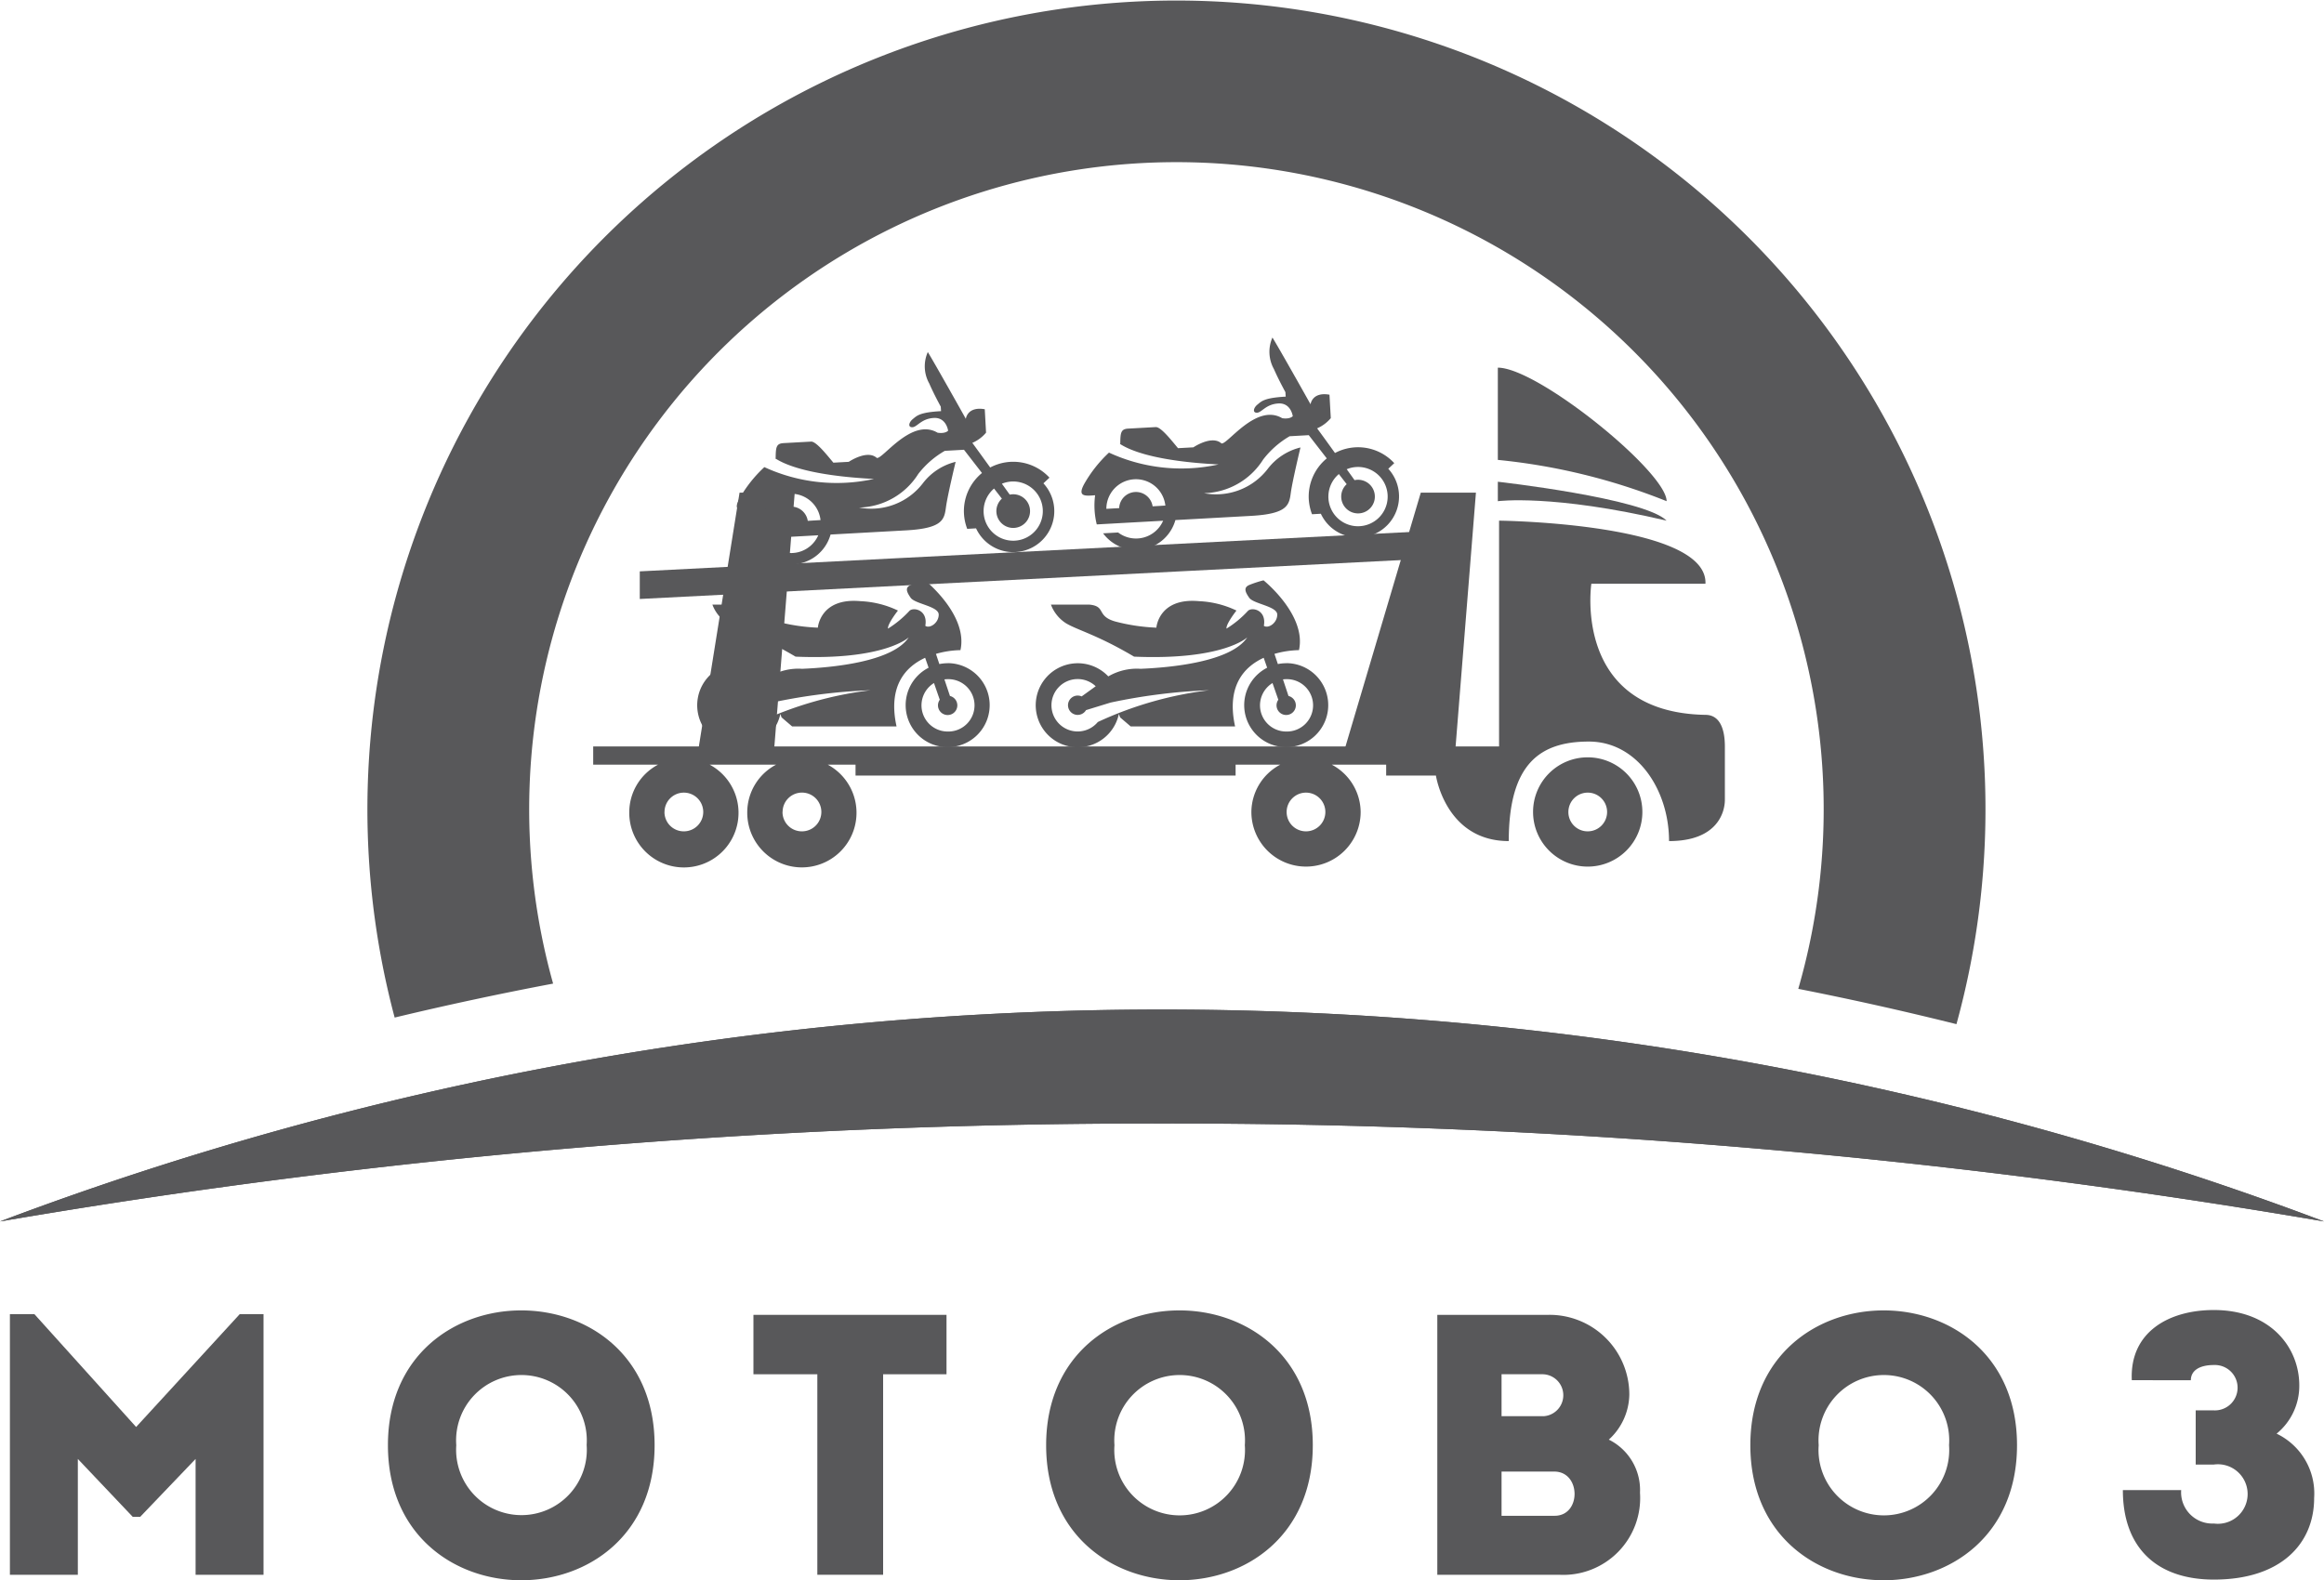
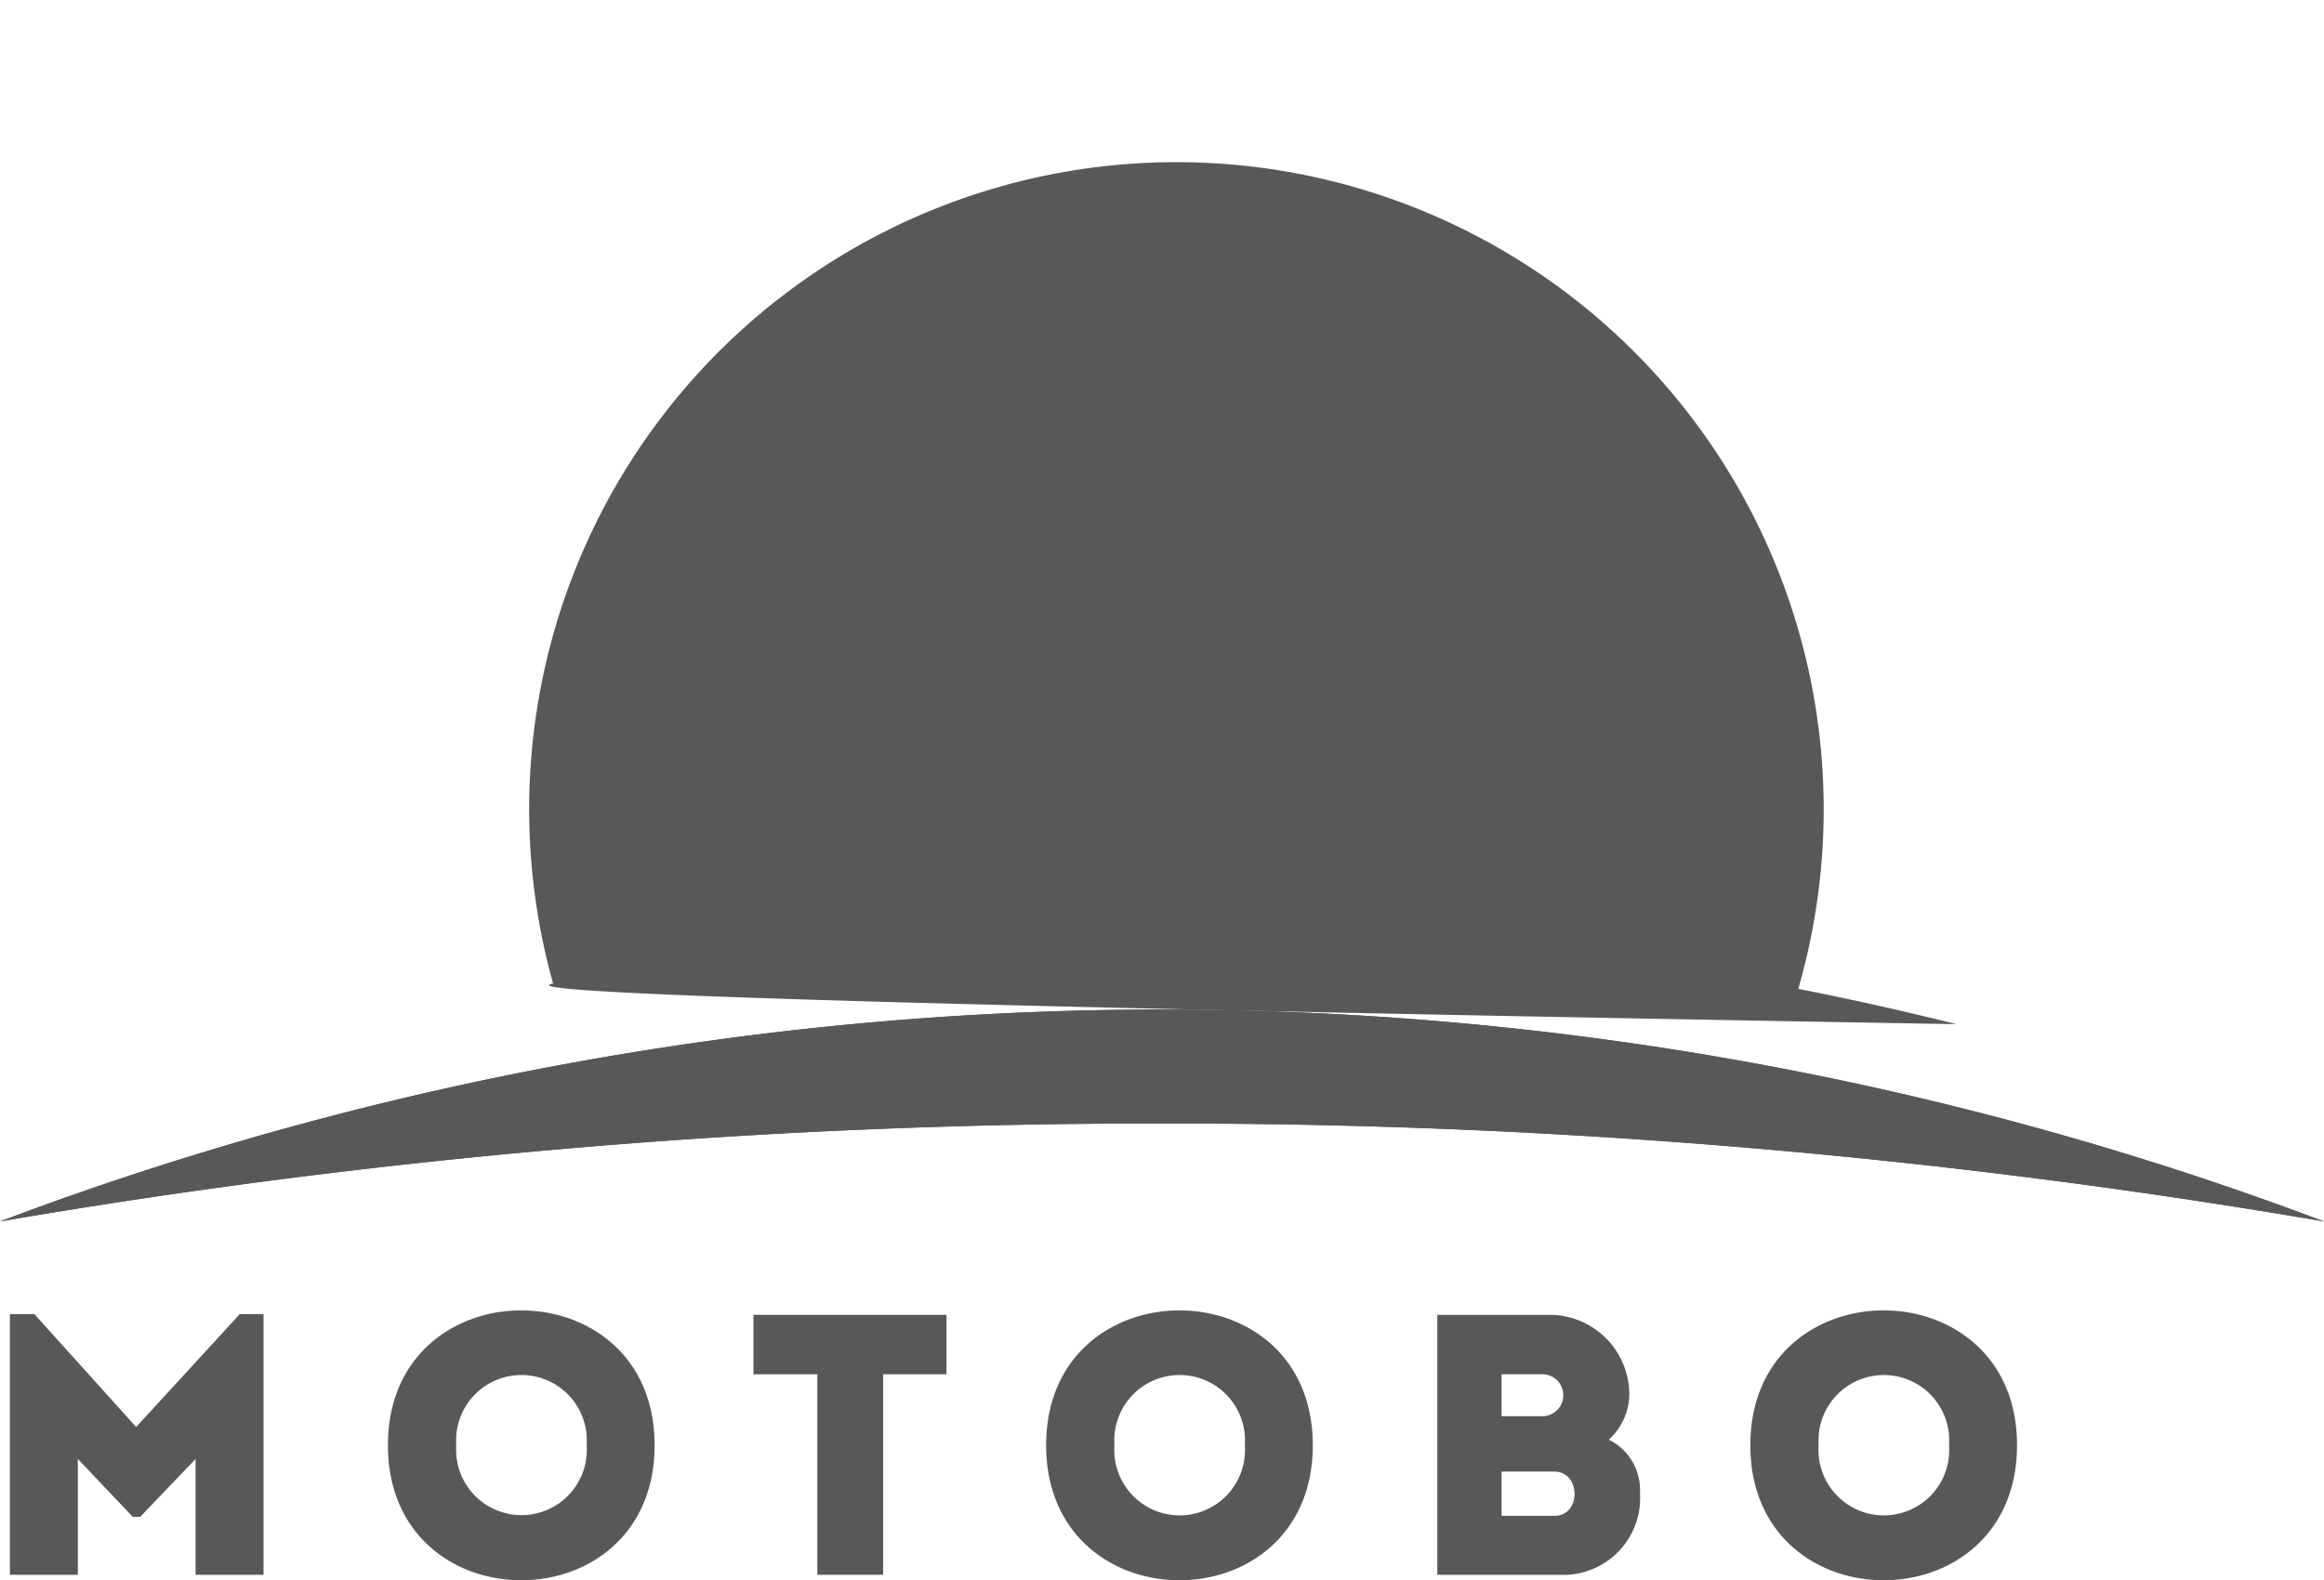
<svg xmlns="http://www.w3.org/2000/svg" id="Layer_1" data-name="Layer 1" viewBox="0 0 130 88.414">
  <title>icon_motovoz_gray</title>
  <g>
    <g>
-       <path d="M35.94,55.825a36.206,36.206,0,1,1,69.652.293q4.46.88,8.848,1.976a45.256,45.256,0,1,0-87.364-.369Q31.474,56.669,35.94,55.825Z" transform="translate(-5 -0.793)" fill="#58585a" />
+       <path d="M35.94,55.825a36.206,36.206,0,1,1,69.652.293q4.46.88,8.848,1.976Q31.474,56.669,35.94,55.825Z" transform="translate(-5 -0.793)" fill="#58585a" />
      <path d="M70.009,63.653A381.061,381.061,0,0,1,135,69.132a184.1,184.1,0,0,0-130,0A381.044,381.044,0,0,1,70.009,63.653Z" transform="translate(-5 -0.793)" fill="#58585a" />
      <path d="M70.009,63.653A381.061,381.061,0,0,1,135,69.132a184.1,184.1,0,0,0-130,0A381.044,381.044,0,0,1,70.009,63.653Z" transform="translate(-5 -0.793)" fill="#58585a" />
      <g>
        <g>
          <path d="M38.182,43.574h3.631A3.016,3.016,0,0,0,40.2,46.222a3.056,3.056,0,1,0,4.495-2.648h8.162v.61H74.117v-.61h2.5A3.017,3.017,0,0,0,75,46.222a3.056,3.056,0,1,0,6.112,0,3.021,3.021,0,0,0-1.619-2.648h3.046v.61h2.784s.543,3.667,4.074,3.667c0-4.347,1.768-5.568,4.483-5.568S98.363,45,98.363,47.851c2.718,0,3.123-1.629,3.123-2.308V42.556c0-.953-.27-1.767-1.086-1.767-7.472-.136-6.383-7.337-6.383-7.337H100.4c.137-3.4-11.545-3.529-11.545-3.529V42.556H38.182Zm38.79,2.648a1.083,1.083,0,1,1,1.084,1.084A1.08,1.08,0,0,1,76.972,46.222Zm-34.8,0a1.083,1.083,0,1,1,1.082,1.084A1.079,1.079,0,0,1,42.169,46.222Zm-3.987-2.648H48.416A3.016,3.016,0,0,0,46.8,46.222a3.056,3.056,0,1,0,4.5-2.648h1.559m-4.082,2.648a1.084,1.084,0,1,1,1.083,1.084A1.08,1.08,0,0,1,48.772,46.222Z" transform="translate(-5 -0.793)" fill="#58585a" />
-           <path d="M88.786,28.834V27.746s8.185.919,9.441,2.177C91.843,28.425,88.786,28.834,88.786,28.834Z" transform="translate(-5 -0.793)" fill="#58585a" />
-           <path d="M88.786,21.363c2.243,0,9.441,5.84,9.441,7.471a34.411,34.411,0,0,0-9.441-2.31Z" transform="translate(-5 -0.793)" fill="#58585a" />
          <path d="M90.757,46.222a3.057,3.057,0,1,0,3.056-3.057A3.053,3.053,0,0,0,90.757,46.222Zm1.975,0a1.083,1.083,0,1,1,1.081,1.084A1.077,1.077,0,0,1,92.732,46.222Z" transform="translate(-5 -0.793)" fill="#58585a" />
        </g>
-         <polygon points="82.561 27.562 79.477 27.562 75.084 42.372 81.375 42.372 82.561 27.562" fill="#58585a" />
-         <polygon points="44.456 27.562 41.369 27.562 38.995 42.372 43.268 42.372 44.456 27.562" fill="#58585a" />
        <polygon points="35.788 33.512 80.561 31.223 80.561 29.678 35.788 31.967 35.788 33.512" fill="#58585a" />
        <path d="M76.948,37.9a2.394,2.394,0,0,0-.467.047l-.19-.57a5.243,5.243,0,0,1,1.371-.209c.438-1.97-1.983-3.906-1.983-3.906a6.143,6.143,0,0,0-.8.261c-.314.139-.245.367,0,.715s1.568.472,1.568.942-.5.8-.749.627c.157-.889-.662-1.063-.89-.837a5.668,5.668,0,0,1-1.2.993c-.035-.261.557-1.01.557-1.01a5.389,5.389,0,0,0-2.092-.525c-2.266-.209-2.388,1.482-2.388,1.482a10.643,10.643,0,0,1-2.32-.35c-1.062-.314-.47-.855-1.446-.941H63.786a2.121,2.121,0,0,0,.819,1.029c.609.383,1.743.645,3.834,1.884,5.005.211,6.33-1.079,6.33-1.079-.906,1.377-4.289,1.689-5.963,1.759a3.174,3.174,0,0,0-1.81.425,2.351,2.351,0,1,0,.592,2.1l.067.192.592.506,5.841,0c-.5-2.281.527-3.345,1.6-3.839l.194.556a2.35,2.35,0,1,0,1.062-.256ZM66.41,41.189a1.466,1.466,0,1,1-.118-2l-.787.568a.541.541,0,1,0,.245.767l1.371-.422a32.15,32.15,0,0,1,5.517-.691A20.552,20.552,0,0,0,66.41,41.189Zm10.537.532a1.464,1.464,0,0,1-.766-2.712l.326.935a.536.536,0,0,0-.1.313.54.54,0,1,0,.669-.525l-.309-.928a1.353,1.353,0,0,1,.181-.012,1.465,1.465,0,1,1,0,2.929Z" transform="translate(-5 -0.793)" fill="#58585a" />
        <path d="M82.656,27.022l.336-.316a2.75,2.75,0,0,0-3.315-.568c-.446-.62-.853-1.182-1-1.379a2.082,2.082,0,0,0,.765-.572s-.044-.77-.074-1.311c-.979-.173-1.058.537-1.058.537s-1.711-3.055-2.132-3.735a1.974,1.974,0,0,0,.082,1.762c.261.6.644,1.293.644,1.293l.015.251c-1.208.067-1.355.262-1.582.447s-.281.466-.017.452.492-.479,1.195-.517.8.712.8.712-.148.18-.59.113c-1.456-.863-3.08,1.511-3.4,1.41-.537-.482-1.57.22-1.57.22l-.86.047c-.4-.483-.969-1.2-1.248-1.18l-1.534.085c-.411.022-.441.224-.447.835-.008,0-.016.013-.023.017.558.371,1.992.972,5.52,1.153a9.659,9.659,0,0,1-6.129-.662,7.372,7.372,0,0,0-1.394,1.769c-.373.7.037.662.619.617a4.391,4.391,0,0,0,.091,1.628l.072,0,.338-.019.35-.019.905-.051,1.143-.063.905-.05a1.654,1.654,0,0,1-2.518.657l-.84.047a2.29,2.29,0,0,0,4.045-.742l4.233-.234c2.066-.114,2.131-.622,2.224-1.3s.539-2.527.539-2.527a3.274,3.274,0,0,0-1.833,1.2,3.644,3.644,0,0,1-3.565,1.358,4.025,4.025,0,0,0,3.31-1.883A5.092,5.092,0,0,1,77.14,25.2l1.07-.06,1.007,1.3a2.766,2.766,0,0,0-1.007,2.283,2.841,2.841,0,0,0,.182.842l.494-.028a2.294,2.294,0,1,0,3.77-2.519Zm-13.181,2.1a.941.941,0,0,0-1.871.1l-.716.04a1.655,1.655,0,0,1,3.3-.183Zm11.582,1.111a1.656,1.656,0,0,1-1.164-2.917l.438.566a.941.941,0,1,0,.583-.245.965.965,0,0,0-.143.02c-.128-.182-.278-.389-.438-.61a1.615,1.615,0,0,1,.541-.125,1.658,1.658,0,1,1,.183,3.311Z" transform="translate(-5 -0.793)" fill="#58585a" />
        <path d="M58.011,37.9a2.391,2.391,0,0,0-.466.047l-.19-.57a5.243,5.243,0,0,1,1.371-.209c.437-1.97-1.985-3.906-1.985-3.906a6.15,6.15,0,0,0-.8.261c-.314.139-.244.367,0,.715s1.569.472,1.569.942-.505.8-.75.627c.158-.889-.662-1.063-.888-.837a5.771,5.771,0,0,1-1.2.993c-.035-.261.557-1.01.557-1.01a5.378,5.378,0,0,0-2.091-.525c-2.267-.209-2.389,1.482-2.389,1.482a10.628,10.628,0,0,1-2.32-.35c-1.063-.314-.47-.855-1.446-.941H44.849a2.116,2.116,0,0,0,.818,1.029c.611.383,1.744.645,3.835,1.884,5,.211,6.331-1.079,6.331-1.079-.907,1.377-4.291,1.689-5.964,1.759a3.171,3.171,0,0,0-1.81.425,2.351,2.351,0,1,0,.593,2.1l.065.192.592.506,5.842,0c-.5-2.281.526-3.345,1.6-3.839l.193.556a2.35,2.35,0,1,0,1.063-.256ZM47.473,41.189a1.466,1.466,0,1,1-.118-2l-.788.568a.541.541,0,1,0,.245.767l1.372-.422a32.119,32.119,0,0,1,5.516-.691A20.543,20.543,0,0,0,47.473,41.189Zm10.536.532a1.464,1.464,0,0,1-.764-2.712l.324.935a.541.541,0,1,0,.57-.212l-.31-.928a1.353,1.353,0,0,1,.181-.012,1.465,1.465,0,1,1,0,2.929Z" transform="translate(-5 -0.793)" fill="#58585a" />
        <path d="M63.367,27.834l.338-.316a2.753,2.753,0,0,0-3.315-.569c-.448-.619-.854-1.182-1-1.378A2.069,2.069,0,0,0,60.158,25s-.042-.768-.072-1.311c-.979-.172-1.059.537-1.059.537S57.317,21.17,56.9,20.49a1.961,1.961,0,0,0,.083,1.762c.259.6.642,1.293.642,1.293l.015.251c-1.206.066-1.354.26-1.582.446s-.28.468-.015.453.491-.479,1.193-.518.8.713.8.713-.149.181-.59.113c-1.456-.863-3.079,1.511-3.4,1.41-.537-.483-1.568.219-1.568.219l-.861.047c-.4-.482-.969-1.194-1.247-1.179l-1.535.085c-.411.022-.44.223-.446.834l-.024.018c.559.371,1.992.971,5.521,1.152a9.664,9.664,0,0,1-6.129-.661,7.274,7.274,0,0,0-1.4,1.77c-.372.7.037.66.619.615a4.372,4.372,0,0,0,.091,1.629l.072,0,.338-.018.35-.02.9-.05,1.145-.063.9-.05a1.655,1.655,0,0,1-2.518.658l-.842.046A2.292,2.292,0,0,0,51.46,30.7l4.232-.234c2.067-.114,2.131-.622,2.225-1.306s.539-2.527.539-2.527a3.286,3.286,0,0,0-1.834,1.2,3.637,3.637,0,0,1-3.564,1.357,4.025,4.025,0,0,0,3.31-1.883,5.055,5.055,0,0,1,1.483-1.29l1.072-.06,1.007,1.3a2.754,2.754,0,0,0-1.007,2.282,2.816,2.816,0,0,0,.181.843l.495-.028a2.294,2.294,0,1,0,3.768-2.519Zm-13.182,2.1a.941.941,0,0,0-1.87.1l-.716.039a1.655,1.655,0,0,1,3.3-.182Zm11.584,1.109a1.656,1.656,0,0,1-1.164-2.916l.438.565a.942.942,0,1,0,.583-.244.982.982,0,0,0-.143.019l-.439-.61a1.657,1.657,0,1,1,.725,3.186Z" transform="translate(-5 -0.793)" fill="#58585a" />
      </g>
    </g>
    <g>
      <path d="M18.412,74.317h1.329V88.9h-3.8V82.42l-3.1,3.24h-.415L9.354,82.42V88.9h-3.8V74.317H6.923l5.692,6.315Z" transform="translate(-5 -0.793)" fill="#58585a" />
      <path d="M26.7,81.651c0-10.056,14.917-10.056,14.917,0C41.619,91.726,26.7,91.726,26.7,81.651Zm11.115,0a3.656,3.656,0,1,0-7.292,0A3.656,3.656,0,1,0,37.817,81.651Z" transform="translate(-5 -0.793)" fill="#58585a" />
      <path d="M47.146,77.682V74.358h10.8v3.324H54.4V88.9H50.72V77.682Z" transform="translate(-5 -0.793)" fill="#58585a" />
      <path d="M63.519,81.651c0-10.056,14.916-10.056,14.916,0C78.435,91.726,63.519,91.726,63.519,81.651Zm11.114,0a3.656,3.656,0,1,0-7.292,0A3.656,3.656,0,1,0,74.633,81.651Z" transform="translate(-5 -0.793)" fill="#58585a" />
      <path d="M94.994,81.339a3.146,3.146,0,0,1,1.744,2.971A4.3,4.3,0,0,1,92.21,88.9H85.4V74.358h6.211a4.462,4.462,0,0,1,4.53,4.467A3.481,3.481,0,0,1,94.994,81.339Zm-6-3.657v2.347h2.348a1.175,1.175,0,0,0-.021-2.347Zm0,5.443V85.6h2.971c1.5,0,1.476-2.473-.021-2.473Z" transform="translate(-5 -0.793)" fill="#58585a" />
      <path d="M102.911,81.651c0-10.056,14.917-10.056,14.917,0C117.828,91.726,102.911,91.726,102.911,81.651Zm11.115,0a3.656,3.656,0,1,0-7.292,0A3.656,3.656,0,1,0,114.026,81.651Z" transform="translate(-5 -0.793)" fill="#58585a" />
-       <path d="M124.249,78.014c-.126-2.68,2.055-3.926,4.59-3.926,3.179,0,4.779,2.1,4.779,4.217a3.45,3.45,0,0,1-1.269,2.7,3.711,3.711,0,0,1,2.1,3.595c0,2.576-1.871,4.57-5.609,4.57-3.157,0-5.091-1.746-5.091-5.007h3.262a1.746,1.746,0,0,0,1.829,1.87,1.665,1.665,0,1,0,0-3.3h-1.017V79.7h.976a1.27,1.27,0,1,0,.041-2.535c-.81,0-1.288.312-1.288.851Z" transform="translate(-5 -0.793)" fill="#58585a" />
    </g>
  </g>
</svg>